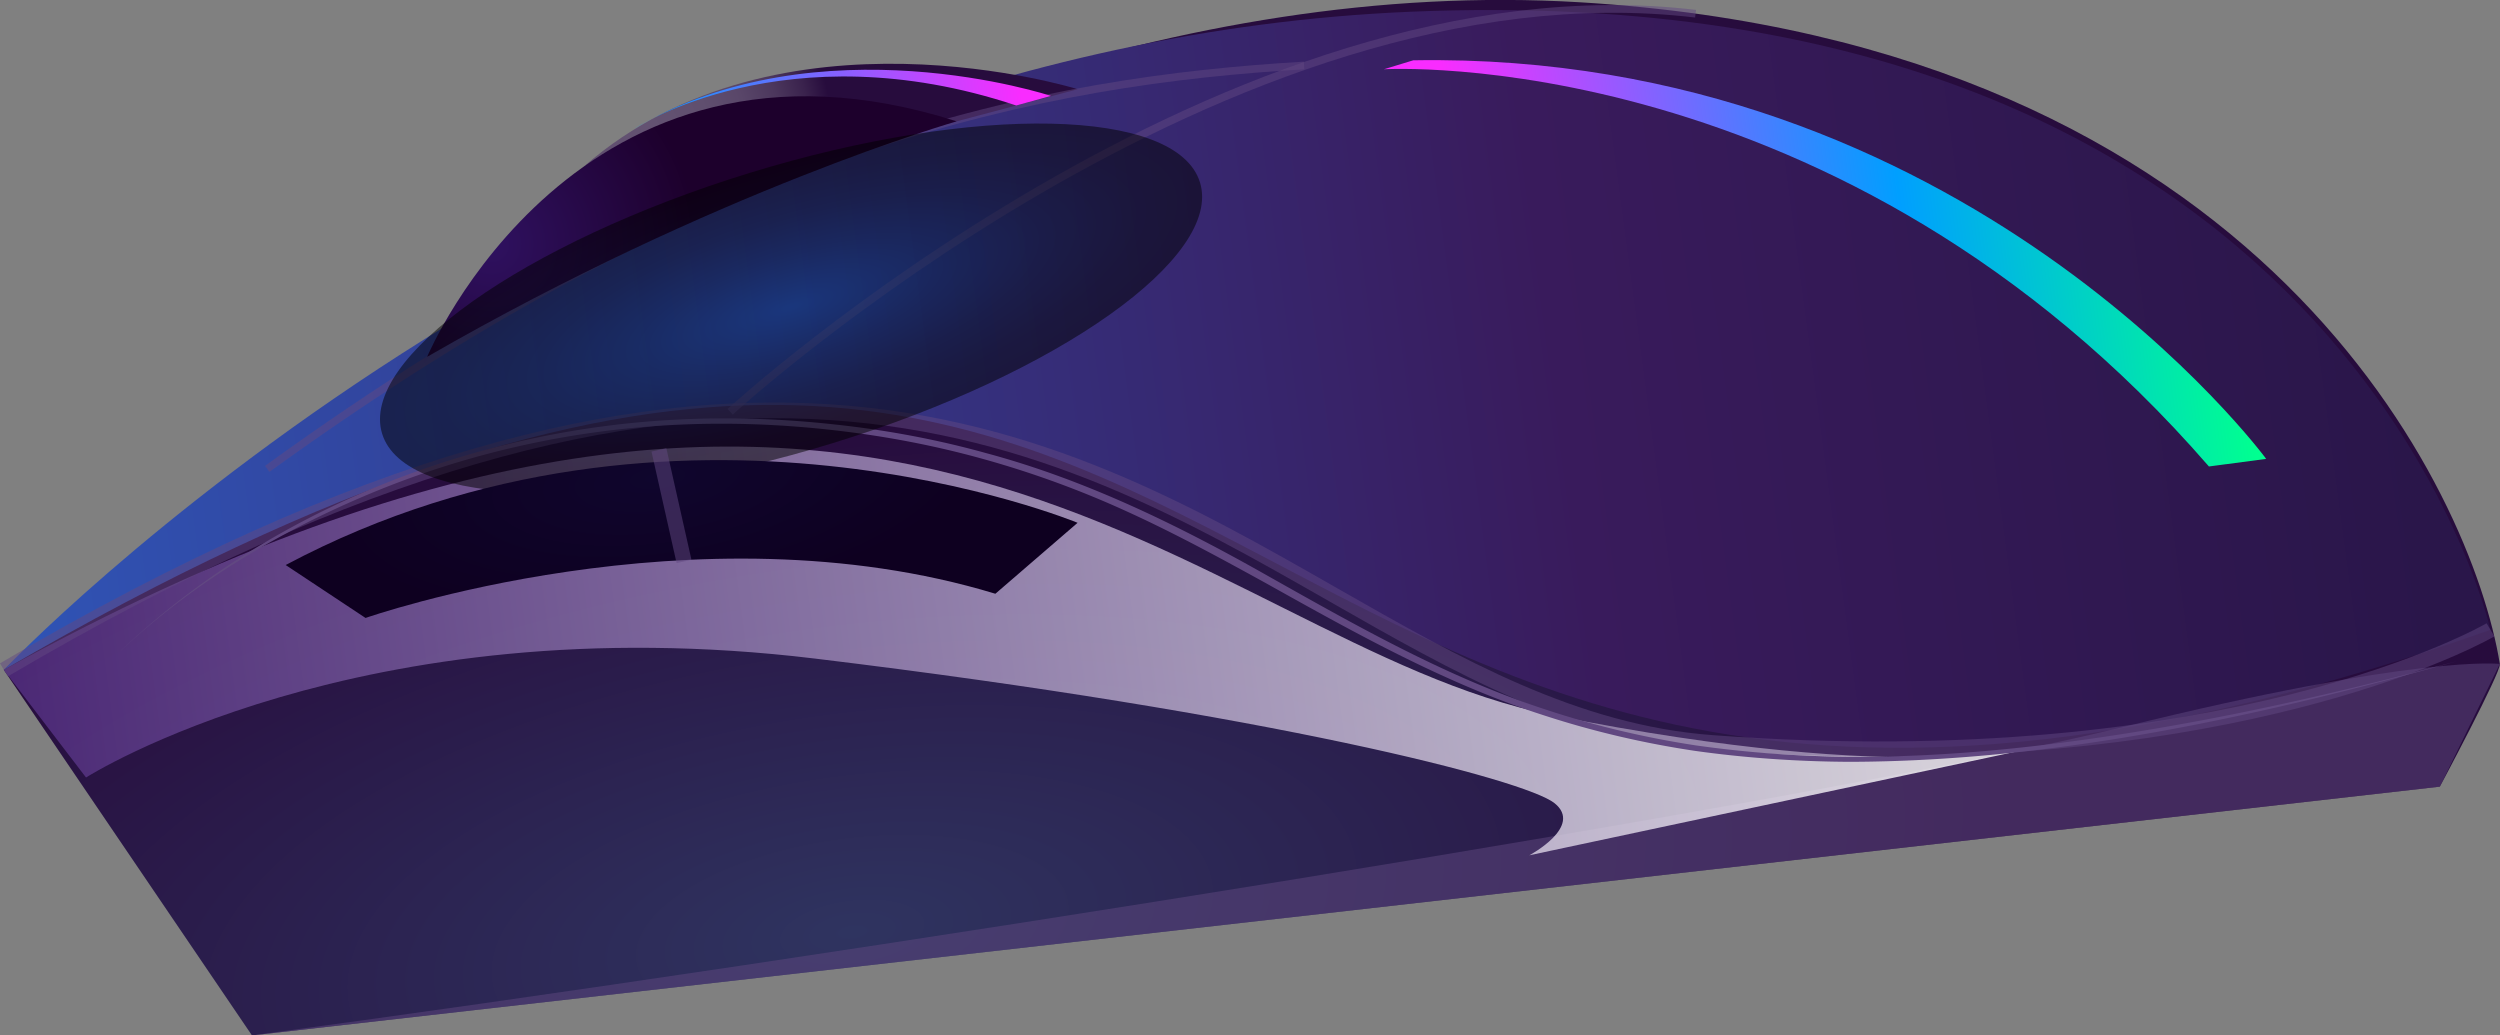
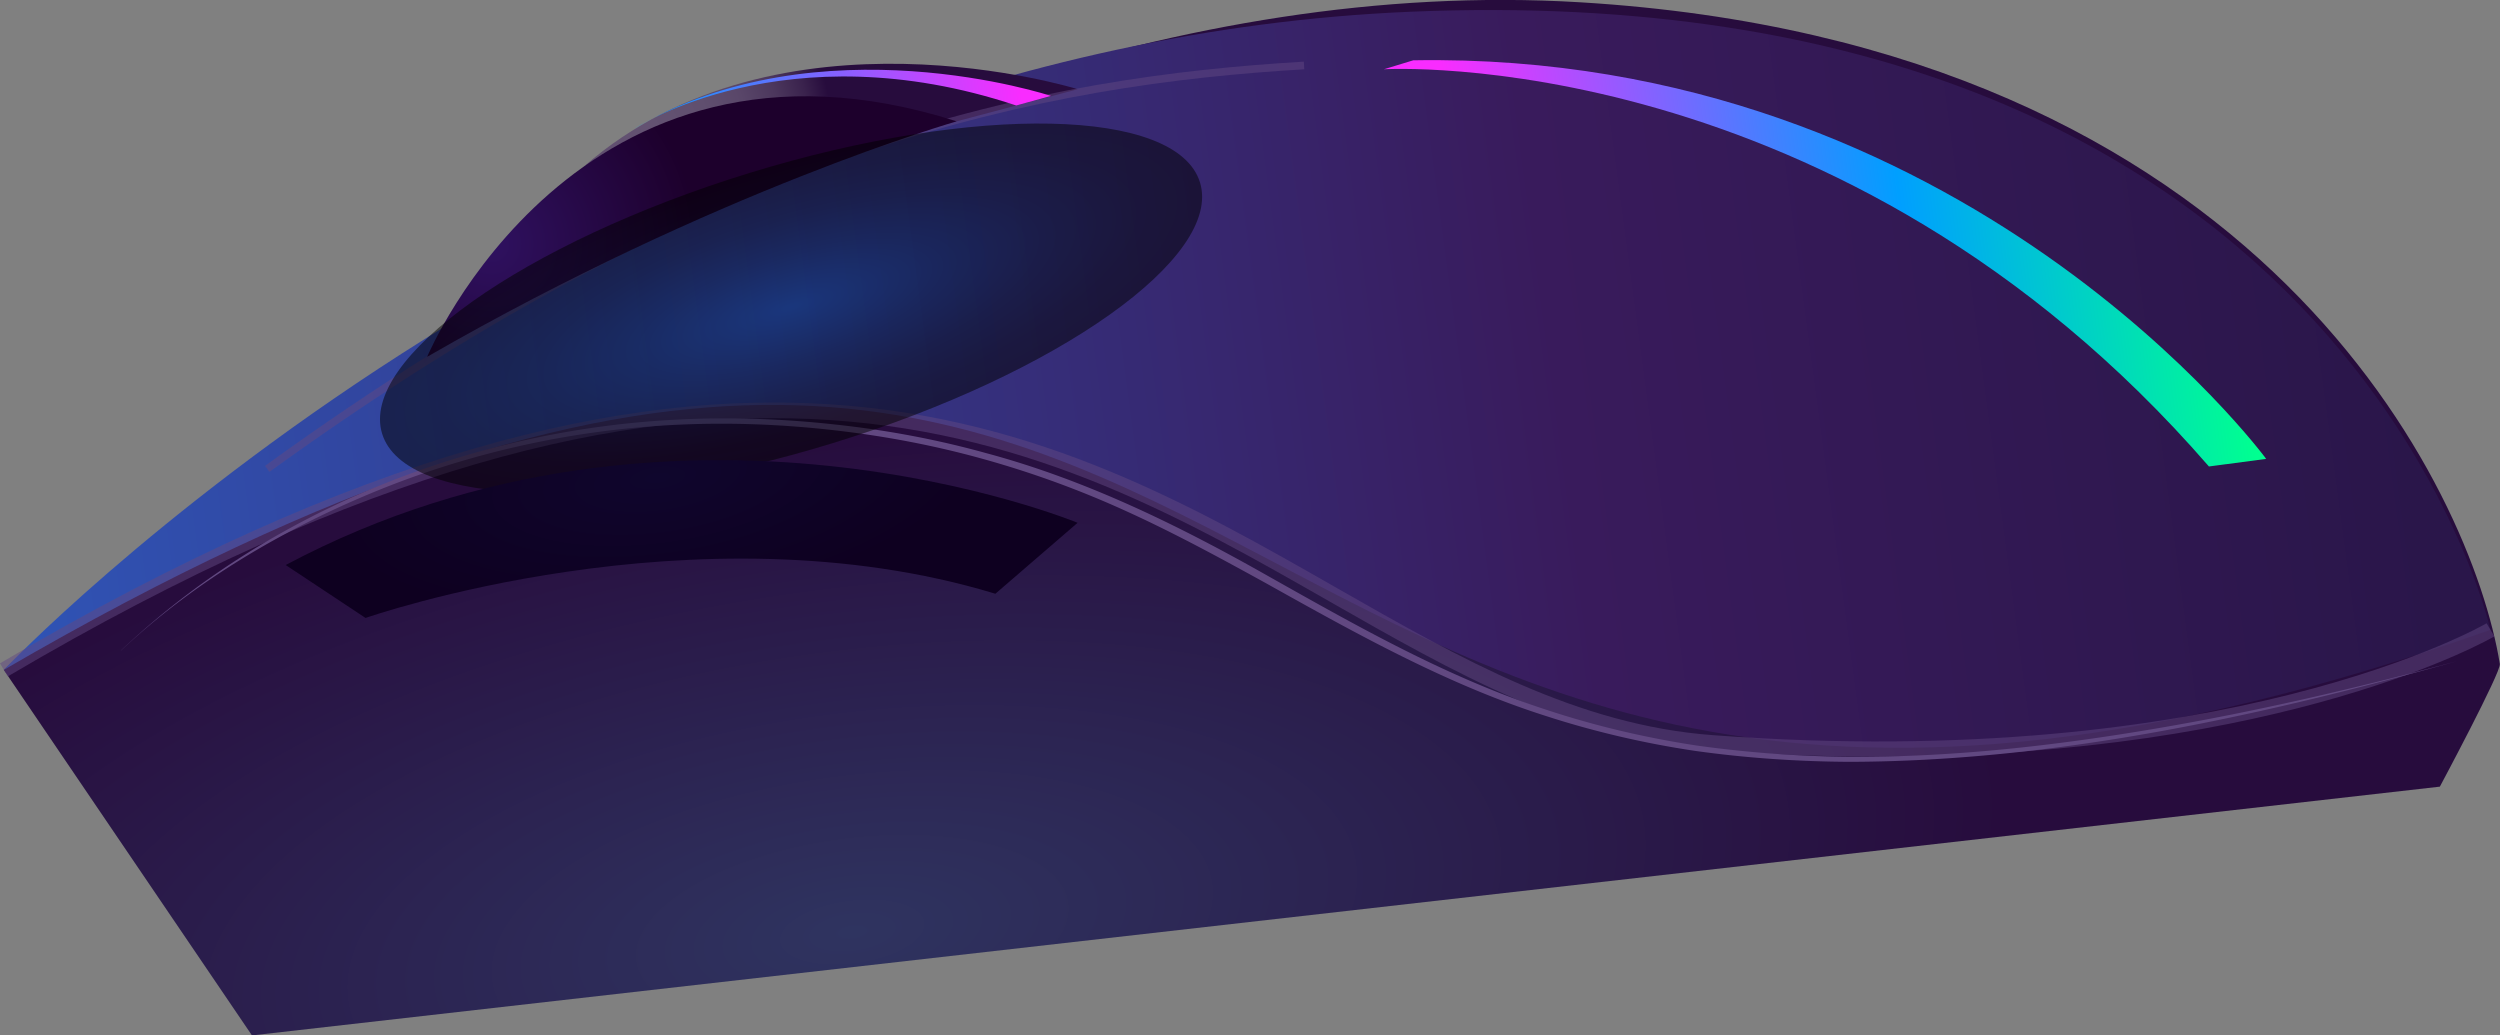
<svg xmlns="http://www.w3.org/2000/svg" viewBox="0 0 164.21 68.01">
  <rect x="0" y="0" width="164.21" height="68.01" fill="#808080" stroke="none" />
  <defs>
    <radialGradient id="_Безымянный_градиент_147" cx="45.16" cy="64.22" r="77.91" data-name="Безымянный градиент 147" fx="45.16" fy="64.22" gradientTransform="matrix(.991 -.133 .057 .426 7.57 39.87)" gradientUnits="userSpaceOnUse">
      <stop offset="0" stop-color="#2f3460" />
      <stop offset=".98" stop-color="#270c3d" />
    </radialGradient>
    <radialGradient id="_Безымянный_градиент_95" cx="38.99" cy="10.29" r="12.15" data-name="Безымянный градиент 95" fx="38.99" fy="10.29" gradientTransform="rotate(-7.62 26.417 -18.452)" gradientUnits="userSpaceOnUse">
      <stop offset="0" stop-color="#635272" />
      <stop offset=".31" stop-color="#604f6f" />
      <stop offset=".52" stop-color="#594669" />
      <stop offset=".7" stop-color="#4c375d" />
      <stop offset=".86" stop-color="#3a224d" />
      <stop offset=".98" stop-color="#270c3d" />
    </radialGradient>
    <radialGradient id="_Безымянный_градиент_109" cx="27.64" cy="16.52" r="13.79" data-name="Безымянный градиент 109" fx="27.64" fy="16.52" gradientTransform="rotate(-7.62 26.417 -18.452)" gradientUnits="userSpaceOnUse">
      <stop offset="0" stop-color="#2f1160" />
      <stop offset=".98" stop-color="#1d002c" />
    </radialGradient>
    <radialGradient id="_Безымянный_градиент_146" cx="-21.1" cy="55.5" r="12.2" data-name="Безымянный градиент 146" fx="-21.1" fy="55.5" gradientTransform="matrix(2.199 -.676 .223 .726 85.99 -34.4)" gradientUnits="userSpaceOnUse">
      <stop offset="0" stop-color="#003772" />
      <stop offset=".09" stop-color="#003064" />
      <stop offset=".37" stop-color="#001b39" />
      <stop offset=".62" stop-color="#000c19" />
      <stop offset=".84" stop-color="#000306" />
      <stop offset=".99" />
    </radialGradient>
    <radialGradient id="_Безымянный_градиент_170" cx="36.44" cy="33.2" r="22.34" data-name="Безымянный градиент 170" fx="36.44" fy="33.2" gradientTransform="matrix(.991 -.133 .052 .387 5.36 23.38)" gradientUnits="userSpaceOnUse">
      <stop offset="0" stop-color="#0f062d" />
      <stop offset=".98" stop-color="#0e0020" />
    </radialGradient>
    <linearGradient id="_Безымянный_градиент_587" x1="-7.8" x2="154.44" y1="35.61" y2="35.61" data-name="Безымянный градиент 587" gradientTransform="rotate(-7.62 26.417 -18.452)" gradientUnits="userSpaceOnUse">
      <stop offset="0" stop-color="#2f54b6" />
      <stop offset=".64" stop-color="#391b5c" />
      <stop offset=".98" stop-color="#2a164a" />
    </linearGradient>
    <linearGradient id="_Безымянный_градиент_87" x1="-7.8" x2="124.6" y1="48.26" y2="48.26" data-name="Безымянный градиент 87" gradientTransform="rotate(-7.62 26.417 -18.452)" gradientUnits="userSpaceOnUse">
      <stop offset="0" stop-color="#542f83" />
      <stop offset=".94" stop-color="#fff" />
    </linearGradient>
    <linearGradient id="_Безымянный_градиент_137" x1="87.28" x2="141.31" y1="29.26" y2="29.26" data-name="Безымянный градиент 137" gradientTransform="rotate(-7.62 26.417 -18.452)" gradientUnits="userSpaceOnUse">
      <stop offset=".07" stop-color="#f92cff" />
      <stop offset=".6" stop-color="#009fff" />
      <stop offset=".99" stop-color="#00ff90" />
    </linearGradient>
    <linearGradient id="_Безымянный_градиент_141" x1="37.98" x2="65.37" y1="10.09" y2="10.09" data-name="Безымянный градиент 141" gradientTransform="rotate(-7.62 26.417 -18.452)" gradientUnits="userSpaceOnUse">
      <stop offset="0" stop-color="#009fff" />
      <stop offset=".93" stop-color="#f92cff" />
    </linearGradient>
    <style>.cls-12{mix-blend-mode:multiply;opacity:.5}.cls-13{fill:#614881}</style>
  </defs>
  <g style="isolation:isolate">
    <g id="Layer_2" data-name="Layer 2">
      <g id="Layer_9" data-name="Layer 9">
        <path d="m.25 44 16.3 24.01 143.71-16.34s4.03-7.53 3.94-8.06C162.38 32.39 148.76 2.86 103.79.15 51.01-3.03.25 44 .25 44Z" style="fill:url(#_Безымянный_градиент_147);fill-rule:evenodd" />
        <path d="M.25 44c87.56-50.9 73.47 29.25 163.33-2.63 0 0-9.62-43.18-70.92-40.6C39.14 3.02.25 44 .25 44Z" style="fill:url(#_Безымянный_градиент_587);fill-rule:evenodd" />
-         <path d="M16.55 68.01c37.37-5 103.51-15.47 122.92-20.26 19.41-4.79 24.73-4.14 24.73-4.14l-3.94 8.06L16.55 68.01Z" style="fill:#614881;opacity:.5;mix-blend-mode:multiply;fill-rule:evenodd" />
-         <path d="M5.65 51.07s17.91-11.44 47.9-7.81 46.62 7.96 48.55 9.49c1.93 1.53-1.65 3.43-1.65 3.43l34.04-7.25s-8.8 2.79-32.49-1.95C78.32 42.25 58.94 11.63.25 44l5.4 7.07Z" style="fill:url(#_Безымянный_градиент_87);opacity:.8;mix-blend-mode:multiply;fill-rule:evenodd" />
        <g class="cls-12">
          <path d="M123.37 49.7c-3.42 0-7.07-.13-10.93-.41-9.17-.68-16.89-5.09-25.07-9.76-18.7-10.68-39.91-22.79-86.86 4.9L0 43.57c47.45-27.98 68.93-15.73 87.87-4.91 8.08 4.61 15.71 8.97 24.65 9.63 33.76 2.51 50.64-7.25 50.81-7.35l.51.86c-.15.09-13.63 7.9-40.47 7.9Z" class="cls-13" />
        </g>
        <path d="M7.93 42.74c9.85-9.3 23.24-14.56 36.75-15.19 3.38-.16 6.78-.04 10.14.33 3.37.36 6.71.98 9.98 1.89 6.56 1.76 12.7 4.78 18.57 8.11 5.88 3.31 11.78 6.66 18.2 8.74 3.2 1.06 6.48 1.83 9.81 2.34 3.33.47 6.7.72 10.07.75 6.75.04 13.48-.72 20.13-1.85 6.66-1.13 13.24-2.67 19.76-4.42-12.99 3.62-26.32 6.57-39.89 6.6-3.38-.02-6.77-.25-10.12-.72-3.35-.5-6.66-1.27-9.88-2.32-6.47-2.07-12.42-5.41-18.31-8.7-2.96-1.63-5.92-3.24-8.98-4.64a63.54 63.54 0 0 0-9.47-3.48c-3.24-.91-6.56-1.54-9.9-1.92-3.34-.38-6.72-.52-10.08-.37-6.73.29-13.41 1.72-19.66 4.23-6.24 2.52-12.17 5.98-17.1 10.61Z" class="cls-13" />
        <path d="m62.84 7.97 7.95-2.11S51.2-.26 38.37 10.92c0 0 11.88-6 24.47-2.95Z" style="fill:url(#_Безымянный_градиент_95);fill-rule:evenodd" />
        <g class="cls-12">
          <path d="m17.7 31-.29-.4C47.23 9.01 68.63 5.06 85.64 4.05l.03.5C68.73 5.56 47.41 9.49 17.69 31Z" class="cls-13" />
        </g>
        <path d="M28.06 23.43S37.87.02 62.84 7.97c0 0-15.78 4.51-34.77 15.46Z" style="fill:url(#_Безымянный_градиент_109);fill-rule:evenodd" />
        <g class="cls-12">
-           <path d="m48.13 27.23-.34-.37c.32-.3 32.73-29.89 63.61-26.21l-.06.5C80.68-2.49 48.45 26.93 48.13 27.23Z" class="cls-13" />
-         </g>
+           </g>
        <path d="M90.9 4.55s30-1.8 54.19 26.09l3.76-.5S129.13 3.33 92.83 3.96l-1.93.59Z" style="fill-rule:evenodd;fill:url(#_Безымянный_градиент_137)" />
        <path d="M41.68 8.44s9.94-6.55 25.07-1.51l2.28-.63s-15.2-5.04-27.35 2.14Z" style="fill:url(#_Безымянный_градиент_141);fill-rule:evenodd" />
        <path d="M78.82 11.98c1.51 4.9-9.3 12.57-24.13 17.13-14.83 4.56-28.08 4.28-29.59-.62-1.51-4.9 9.3-12.57 24.13-17.13 14.83-4.56 28.08-4.28 29.59.62Z" style="fill:url(#_Безымянный_градиент_146);mix-blend-mode:screen;opacity:.5;fill-rule:evenodd" />
        <path d="m18.76 37.11 5.25 3.48S45.65 33 65.38 39l5.4-4.66s-26.31-10.9-52.01 2.77Z" style="fill:url(#_Безымянный_градиент_170);fill-rule:evenodd" />
        <g class="cls-12">
-           <path d="m42.793 29.661.976-.22 1.648 7.327-.975.22z" class="cls-13" />
-         </g>
+           </g>
      </g>
    </g>
  </g>
</svg>